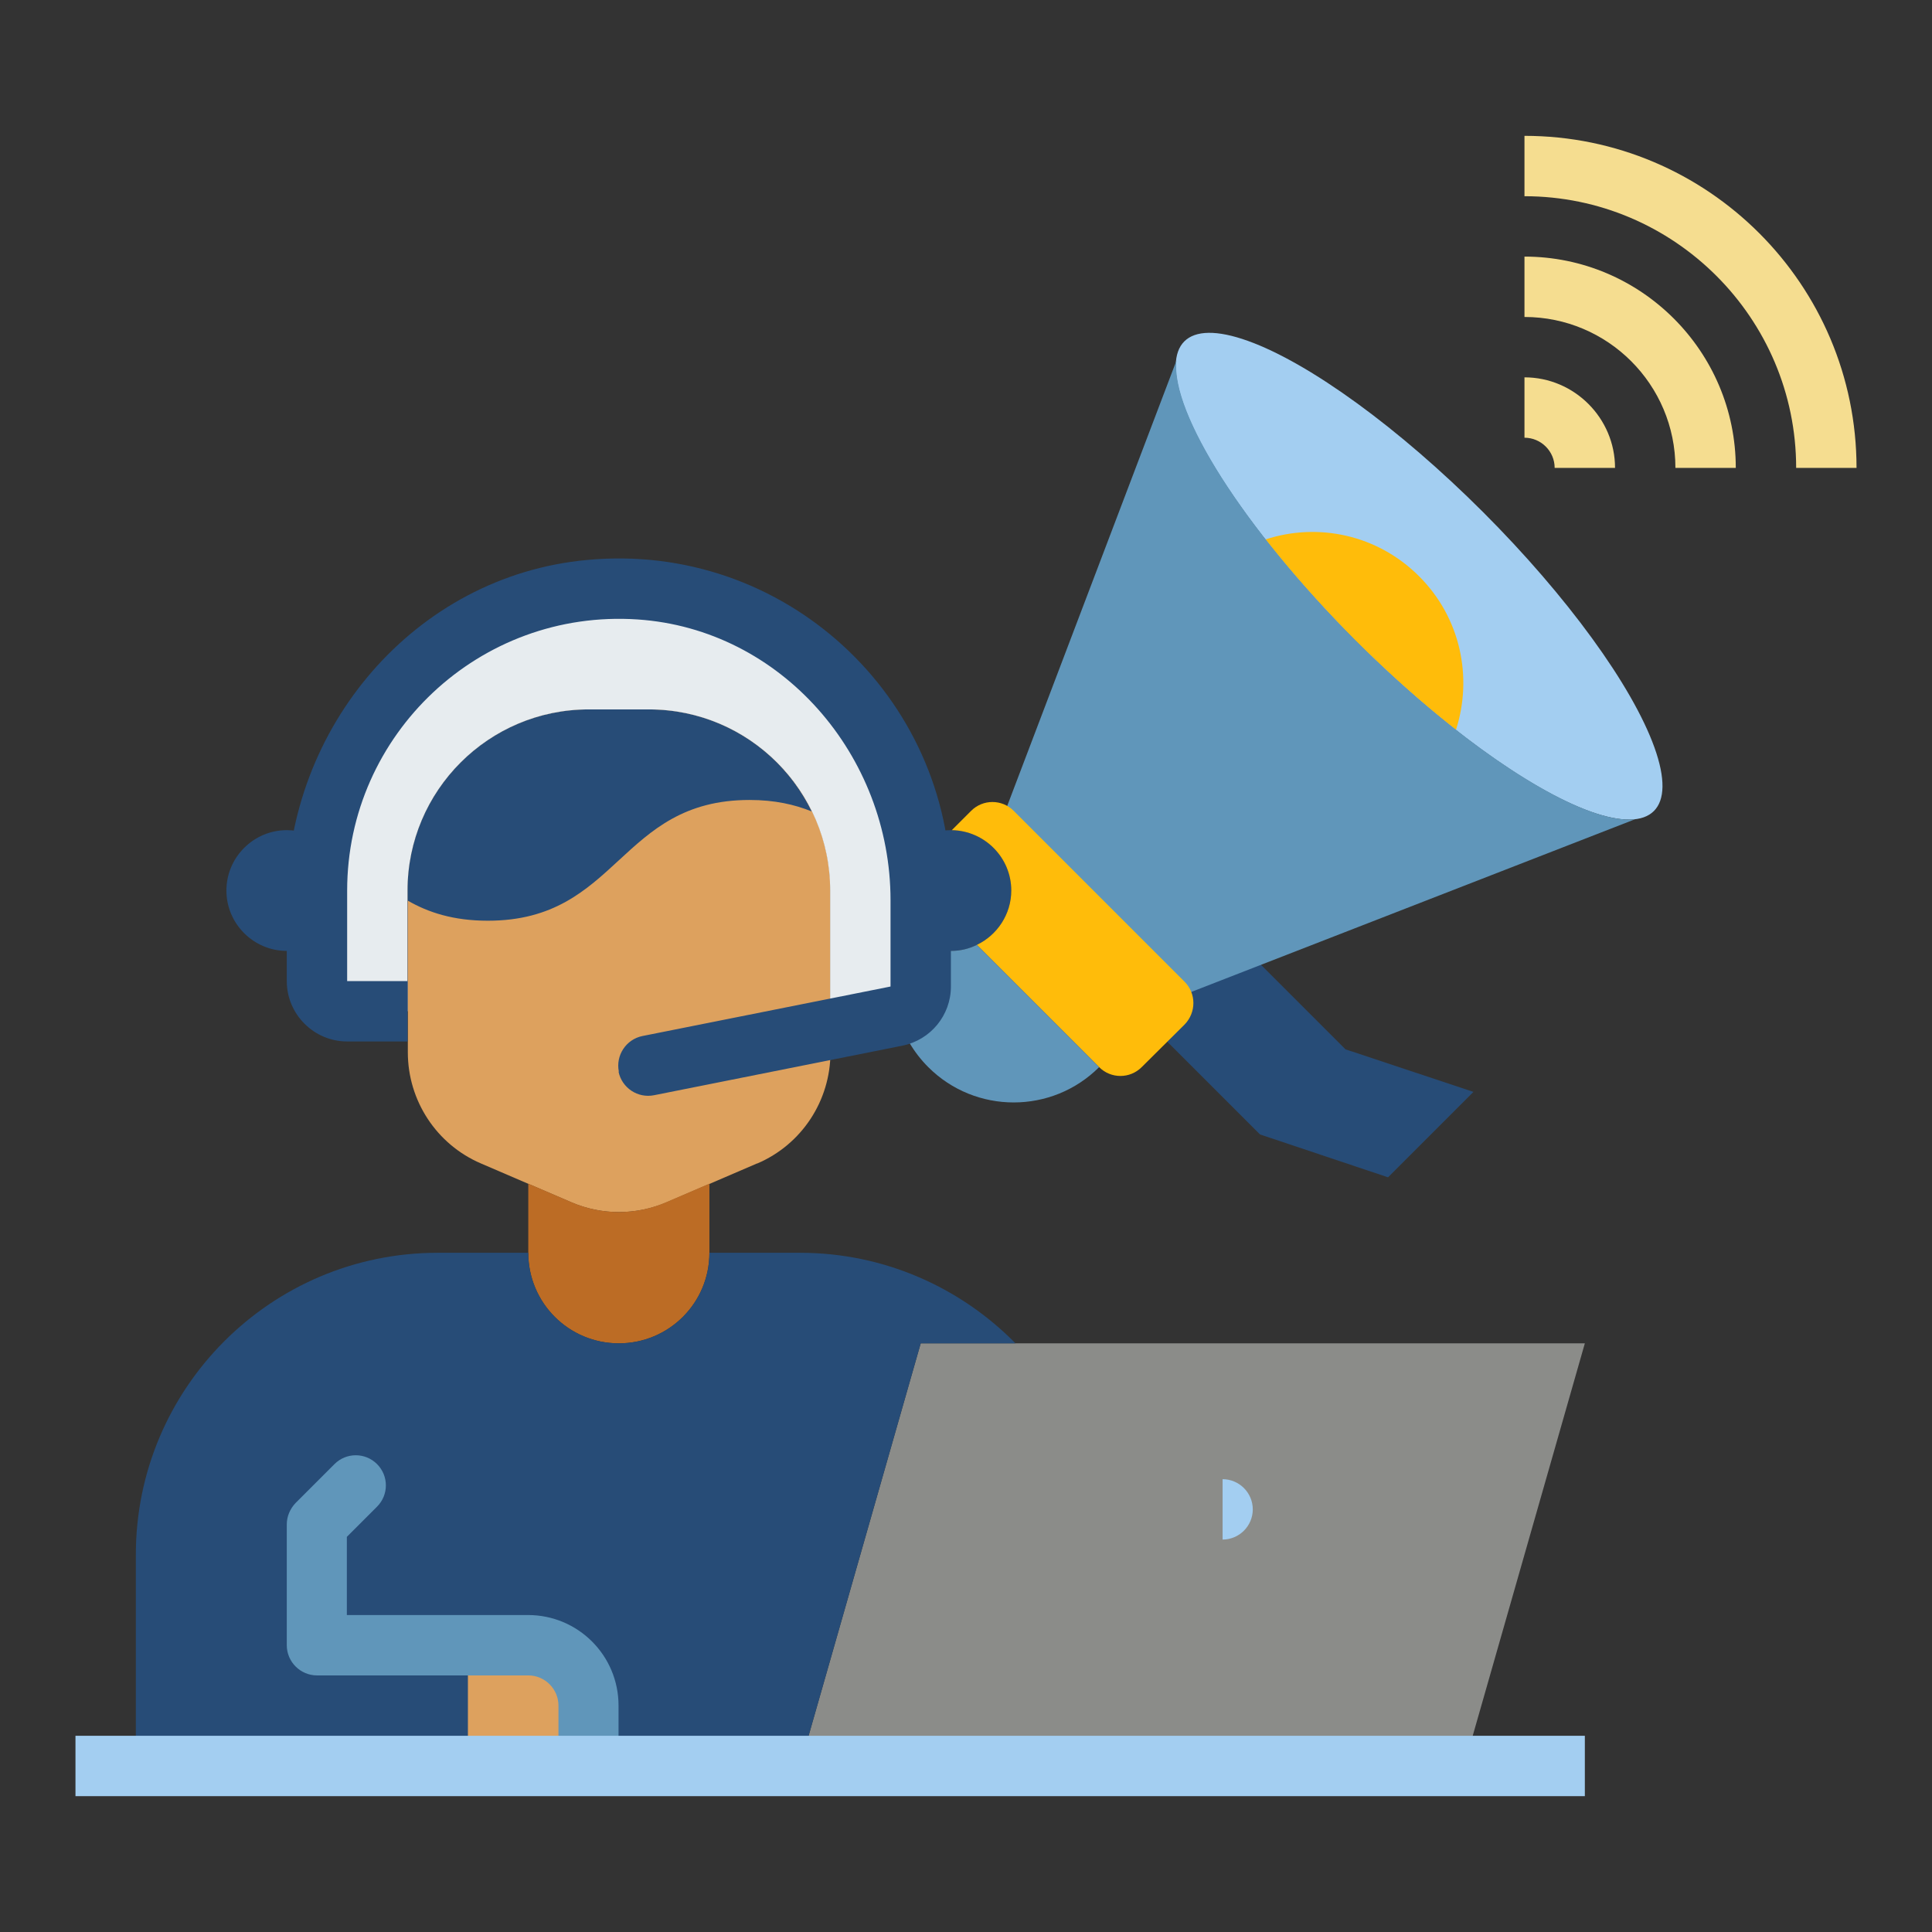
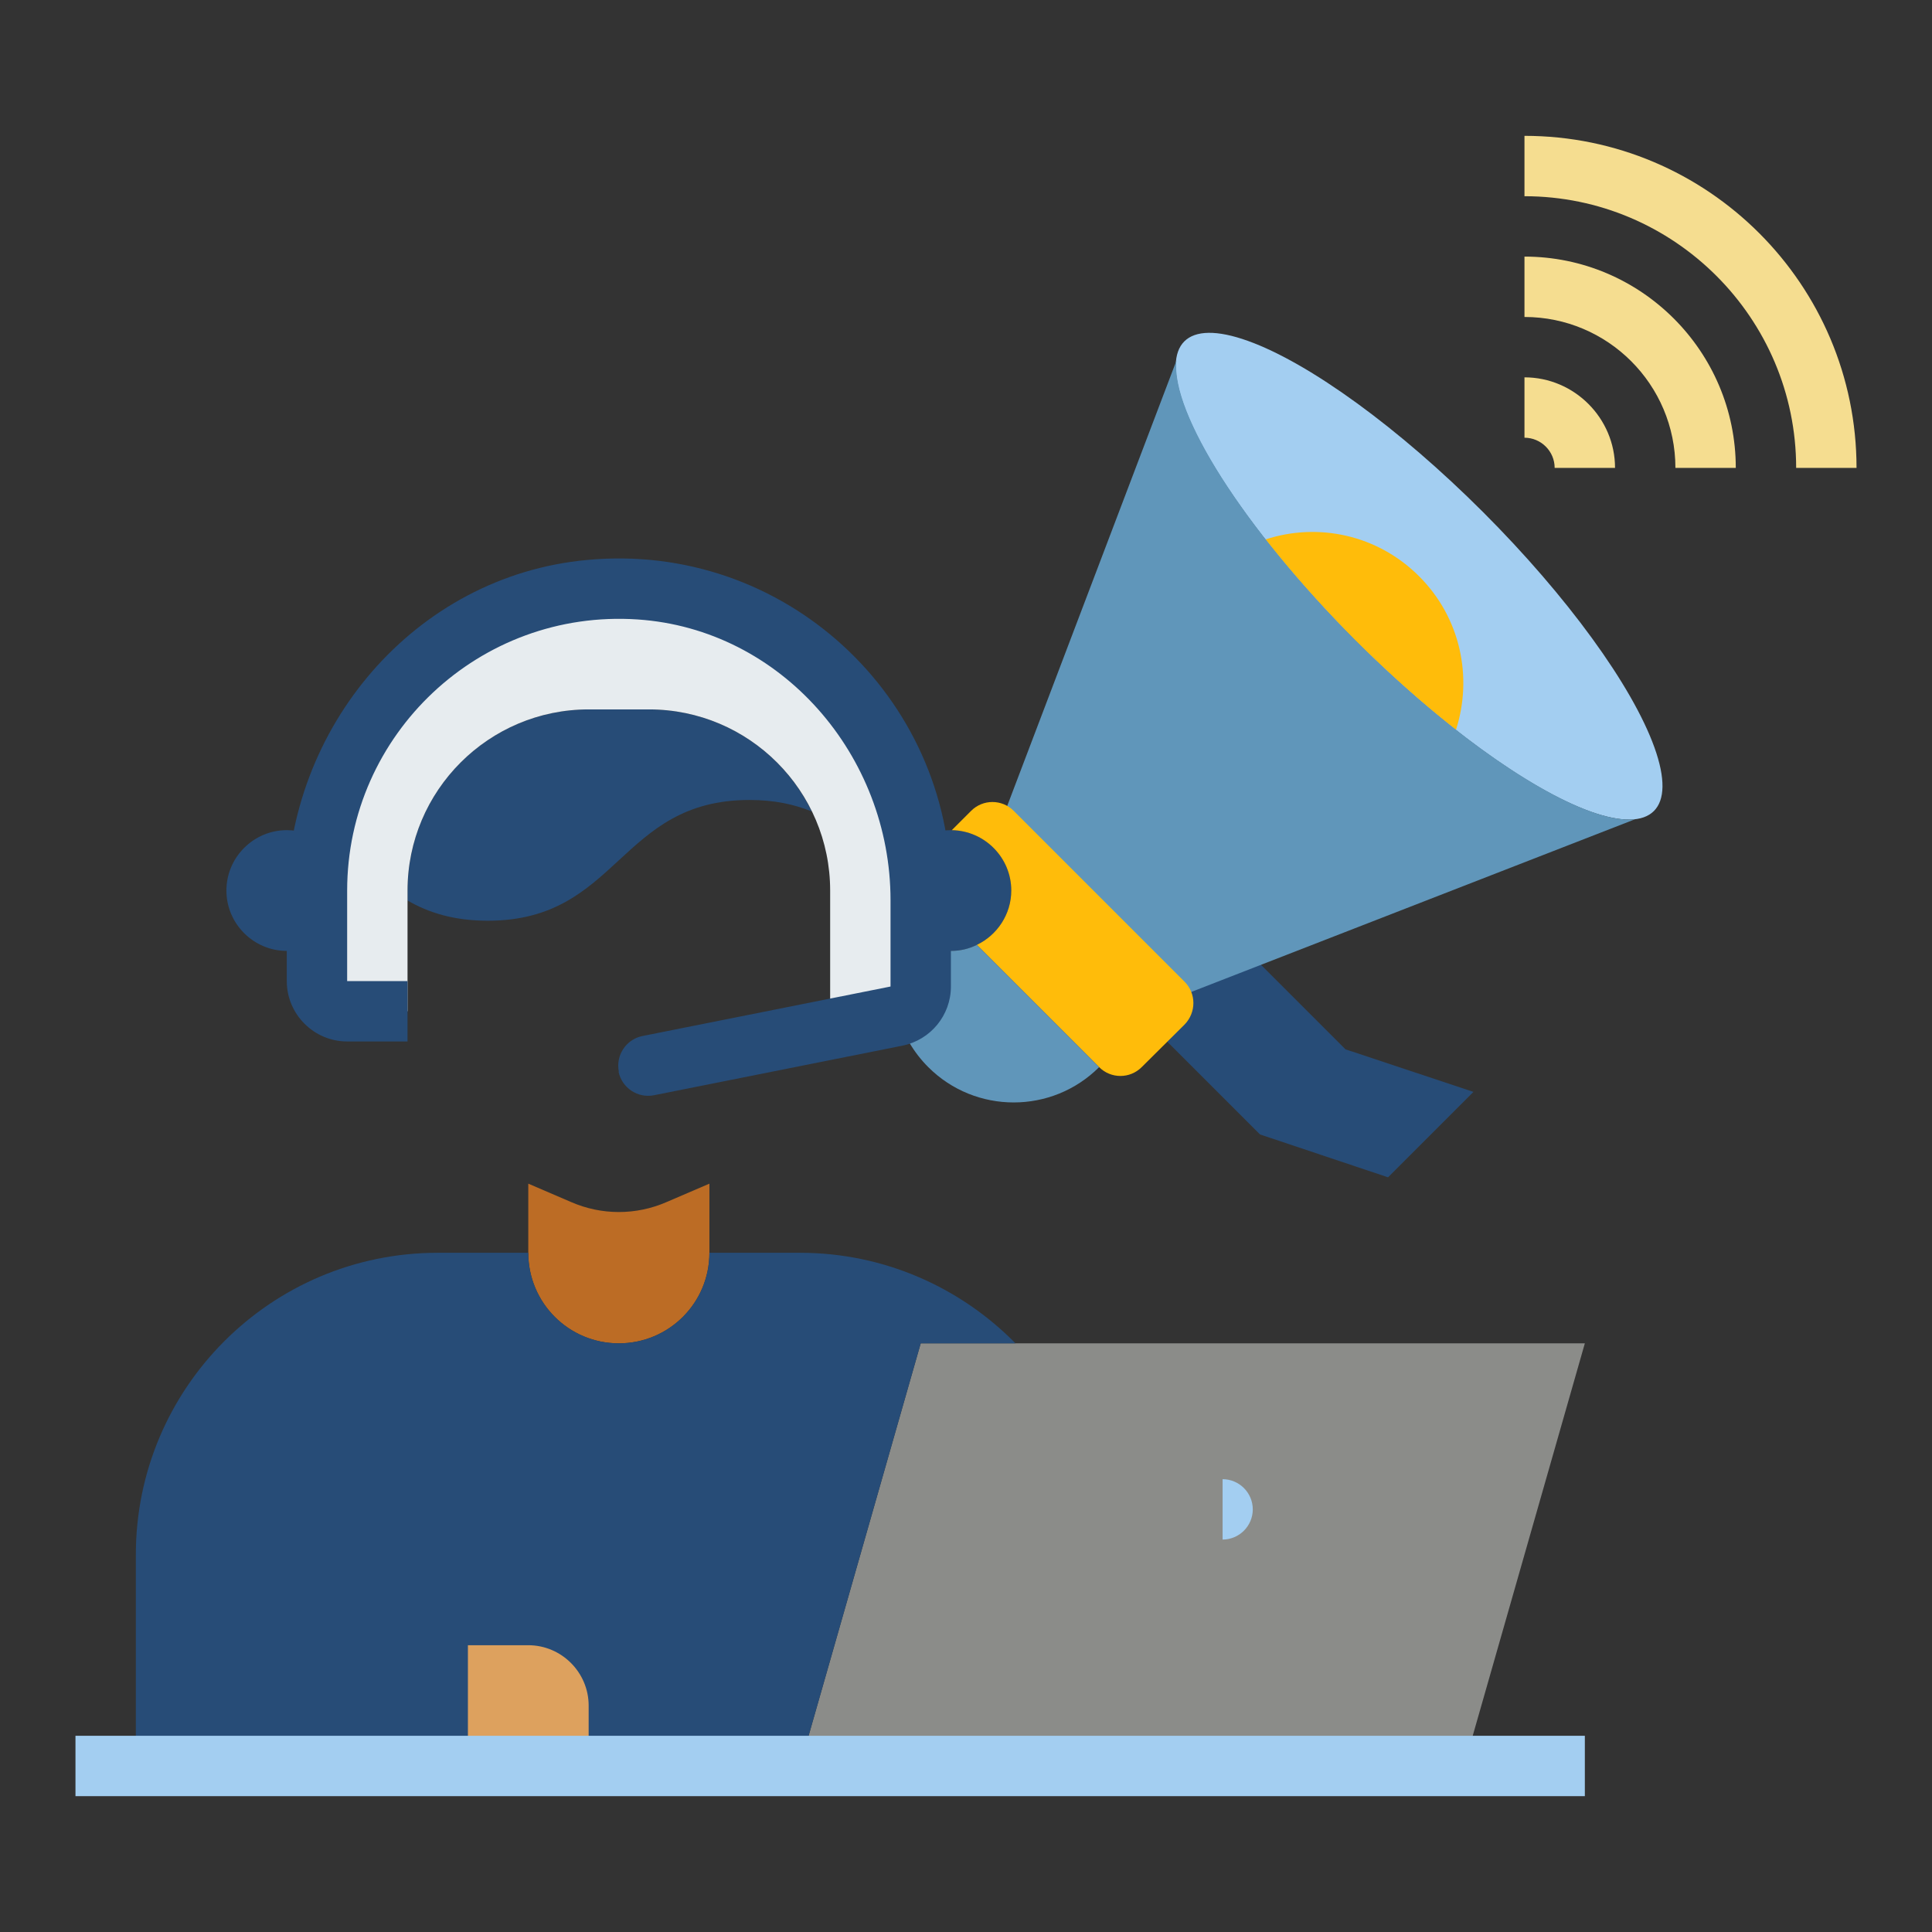
<svg xmlns="http://www.w3.org/2000/svg" width="800px" height="800px" viewBox="0 0 64 64" data-name="Layer 1" id="Layer_1">
  <rect x="0" y="0" width="64" height="64" fill="#333333" stroke="none" />
  <defs>
    <style> .cls-1 { fill: #f5dd90; } .cls-2 { fill: #e7ecef; } .cls-3 { fill: #ffbc0a; } .cls-4 { fill: #8b8c89; } .cls-5 { fill: #bc6c25; } .cls-6 { fill: #a3cef1; } .cls-7 { fill: #dda15e; } .cls-8 { fill: #6096ba; } .cls-9 { fill: #274c77; } </style>
  </defs>
  <polygon class="cls-9" points="37.5 33.34 41.74 37.58 45.98 39 48.81 36.17 44.57 34.76 40.89 31.08 38.91 31.93 37.5 33.34" />
  <polyline class="cls-4" points="26.5 58.5 30.5 44.5 52.5 44.5 48.5 58.5" />
  <path class="cls-9" d="M30.5,31.23c.29,.17,.64,.27,1,.27,1.1,0,2-.9,2-2s-.9-2-2-2c-.42,0-.81,.13-1.14,.36" />
-   <path class="cls-7" d="M25.08,38.54l-3,1.29c-1.01,.43-2.15,.43-3.15,0l-3-1.29c-1.47-.63-2.42-2.08-2.42-3.68v-5.36c0-3.31,2.69-6,6-6h2c3.31,0,6,2.69,6,6v5.36c0,1.6-.95,3.05-2.42,3.68Z" />
  <ellipse class="cls-6" cx="47.01" cy="19.09" rx="3" ry="11" transform="translate(.27 38.83) rotate(-45)" />
  <path class="cls-6" d="M40.5,49c.55,0,1,.45,1,1s-.45,1-1,1v-2Z" />
  <path class="cls-9" d="M10.5,31.23c-.29,.17-.64,.27-1,.27-1.1,0-2-.9-2-2s.9-2,2-2c.42,0,.81,.13,1.14,.36" />
  <path class="cls-5" d="M23.5,41.5c0,1.66-1.34,3-3,3s-3-1.34-3-3v-2.29l1.42,.61c1.01,.44,2.15,.44,3.16,0l1.42-.61v2.29Z" />
  <path class="cls-9" d="M26.5,58.5l4-14h3.14c-1.82-1.85-4.35-3-7.14-3h-3c0,1.66-1.34,3-3,3s-3-1.34-3-3h-3c-5.52,0-10,4.48-10,10v7H26.5Z" />
  <path class="cls-7" d="M19.5,58.5v-2c0-1.1-.9-2-2-2h-2v4h4Z" />
-   <path class="cls-8" d="M20.5,58.5h-2v-2c0-.55-.45-1-1-1h-7c-.55,0-1-.45-1-1v-4c0-.27,.11-.52,.29-.71l1.29-1.29c.39-.39,1.02-.39,1.41,0h0c.39,.39,.39,1.02,0,1.41l-1,1v2.59h6c1.66,0,3,1.34,3,3v2Z" />
  <rect class="cls-6" height="2" width="50" x="2.5" y="57.5" />
  <path class="cls-9" d="M26.9,26.88h-.01c-.57-.23-1.23-.38-2.06-.38-4.33,0-4.33,4-8.67,4-1.13,0-1.97-.27-2.66-.67v-.33c0-3.31,2.69-6,6-6h2c2.37,0,4.42,1.38,5.39,3.38h.01Z" />
  <path class="cls-3" d="M41.92,17.87c1.74-.57,3.71-.16,5.09,1.22s1.78,3.35,1.22,5.09h0c-1.08-.85-2.21-1.85-3.34-2.97-1.12-1.13-2.12-2.26-2.97-3.34h0Z" />
  <path class="cls-8" d="M32.87,28l6.1-16.05h0c-.18,1.73,2.22,5.54,5.93,9.26,3.72,3.71,7.53,6.11,9.25,5.93h.01s-15.65,6.09-15.65,6.09l-5.63-5.23Z" />
  <path class="cls-1" d="M53.5,15.5h-2c0-.55-.45-1-1-1v-2c1.65,0,3,1.35,3,3Z" />
  <path class="cls-1" d="M57.5,15.5h-2c0-2.76-2.24-5-5-5v-2c3.86,0,7,3.14,7,7Z" />
  <path class="cls-1" d="M61.5,15.5h-2c0-4.96-4.04-9-9-9v-2c6.07,0,11,4.93,11,11Z" />
  <path class="cls-3" d="M31.53,27.5l.64-.64c.39-.39,1.02-.39,1.41,0l5.66,5.66c.39,.39,.39,1.02,0,1.42l-1.42,1.41c-.39,.39-1.02,.39-1.41,0l-4.05-4.05c.67-.32,1.14-1.01,1.14-1.8,0-1.09-.88-1.98-1.97-2Z" />
  <path class="cls-8" d="M30.5,31.23v1.45c0,.47-.32,.87-.76,.97,.18,.62,.52,1.21,1.01,1.7,1.56,1.56,4.1,1.56,5.66,0l-4.05-4.05c-.26,.13-.55,.2-.86,.2-.36,0-.71-.1-1-.27Z" />
  <path class="cls-2" d="M27.5,34.1l2.2-.44c.46-.09,.8-.5,.8-.98v-3.18c0-2.76-1.12-5.26-2.93-7.07s-4.31-2.93-7.07-2.93c-5.52,0-10,4.48-10,10v3c0,.55,.45,1,1,1h2v-4c0-3.31,2.69-6,6-6h2c3.31,0,6,2.69,6,6v4.6Z" />
  <path class="cls-9" d="M20.5,35.5h0c-.11-.54,.24-1.07,.78-1.18l8.22-1.64v-2.86c0-4.79-3.61-8.98-8.38-9.3-5.24-.35-9.62,3.81-9.62,8.98v3h2v2h-2c-1.1,0-2-.9-2-2v-2.68c0-5.72,4.24-10.74,9.94-11.27,6.54-.62,12.06,4.53,12.06,10.95v3.18c0,.95-.67,1.77-1.61,1.96l-8.22,1.64c-.54,.11-1.07-.24-1.18-.78Z" />
</svg>